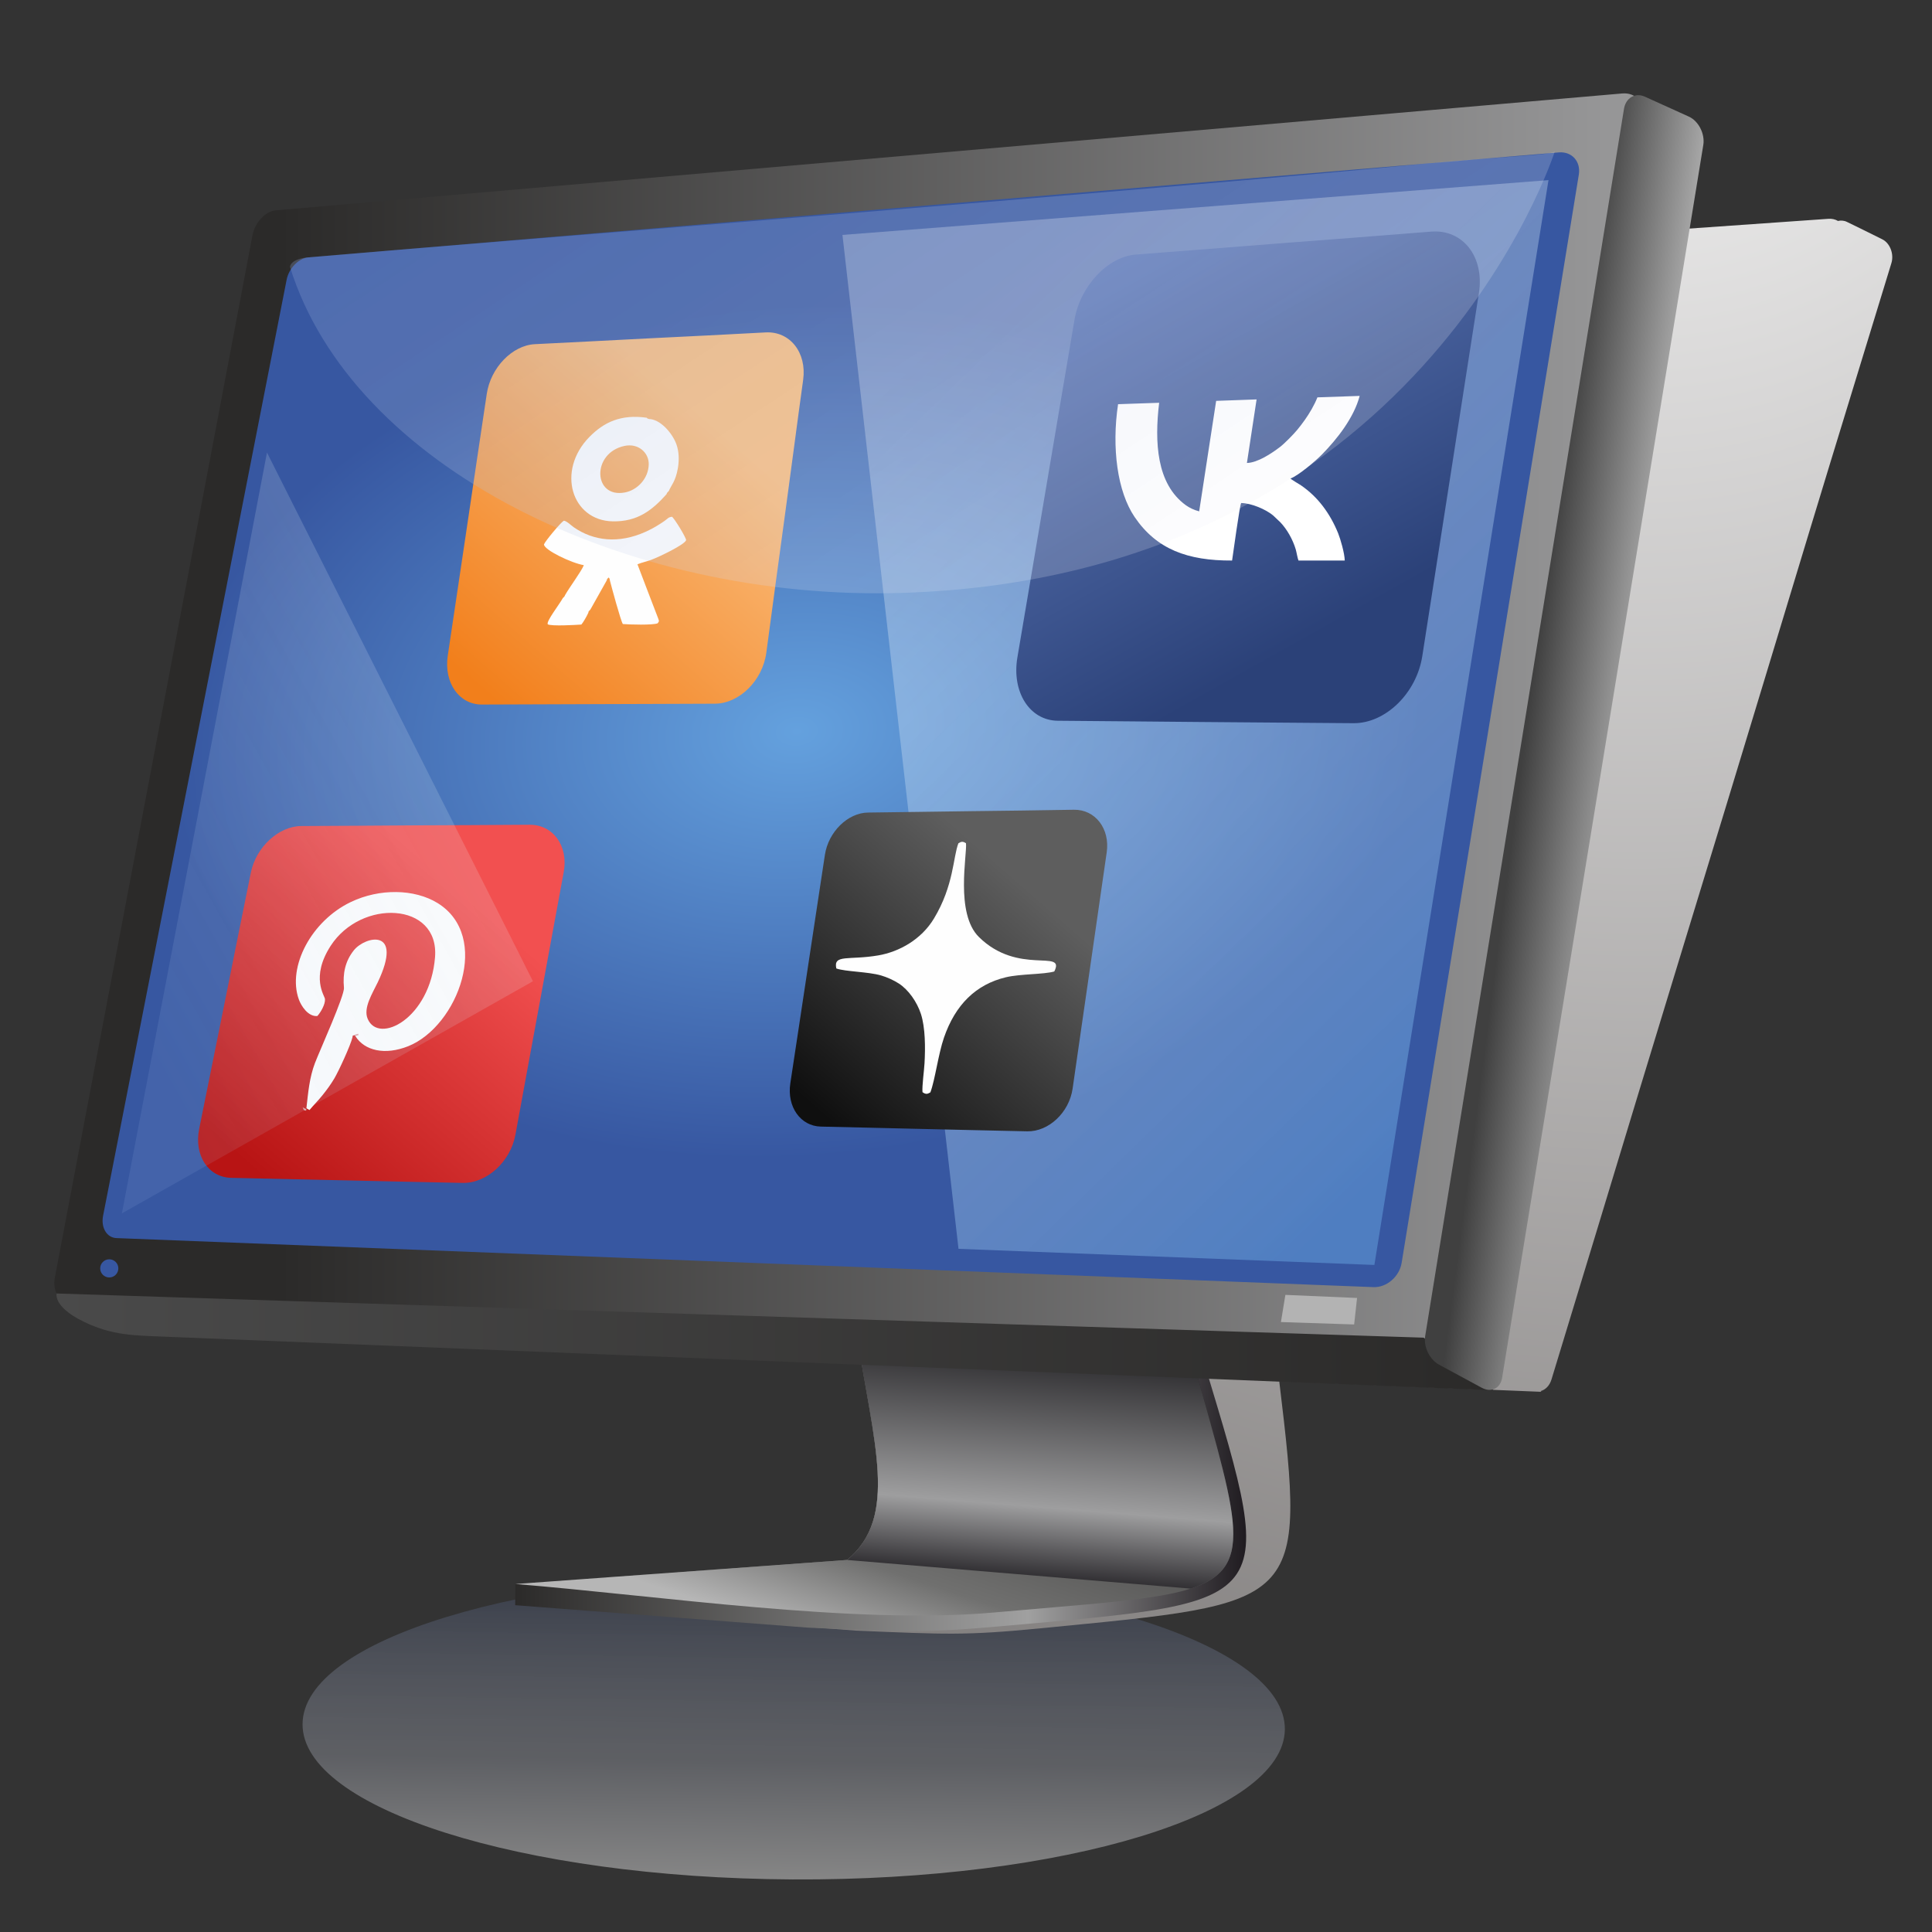
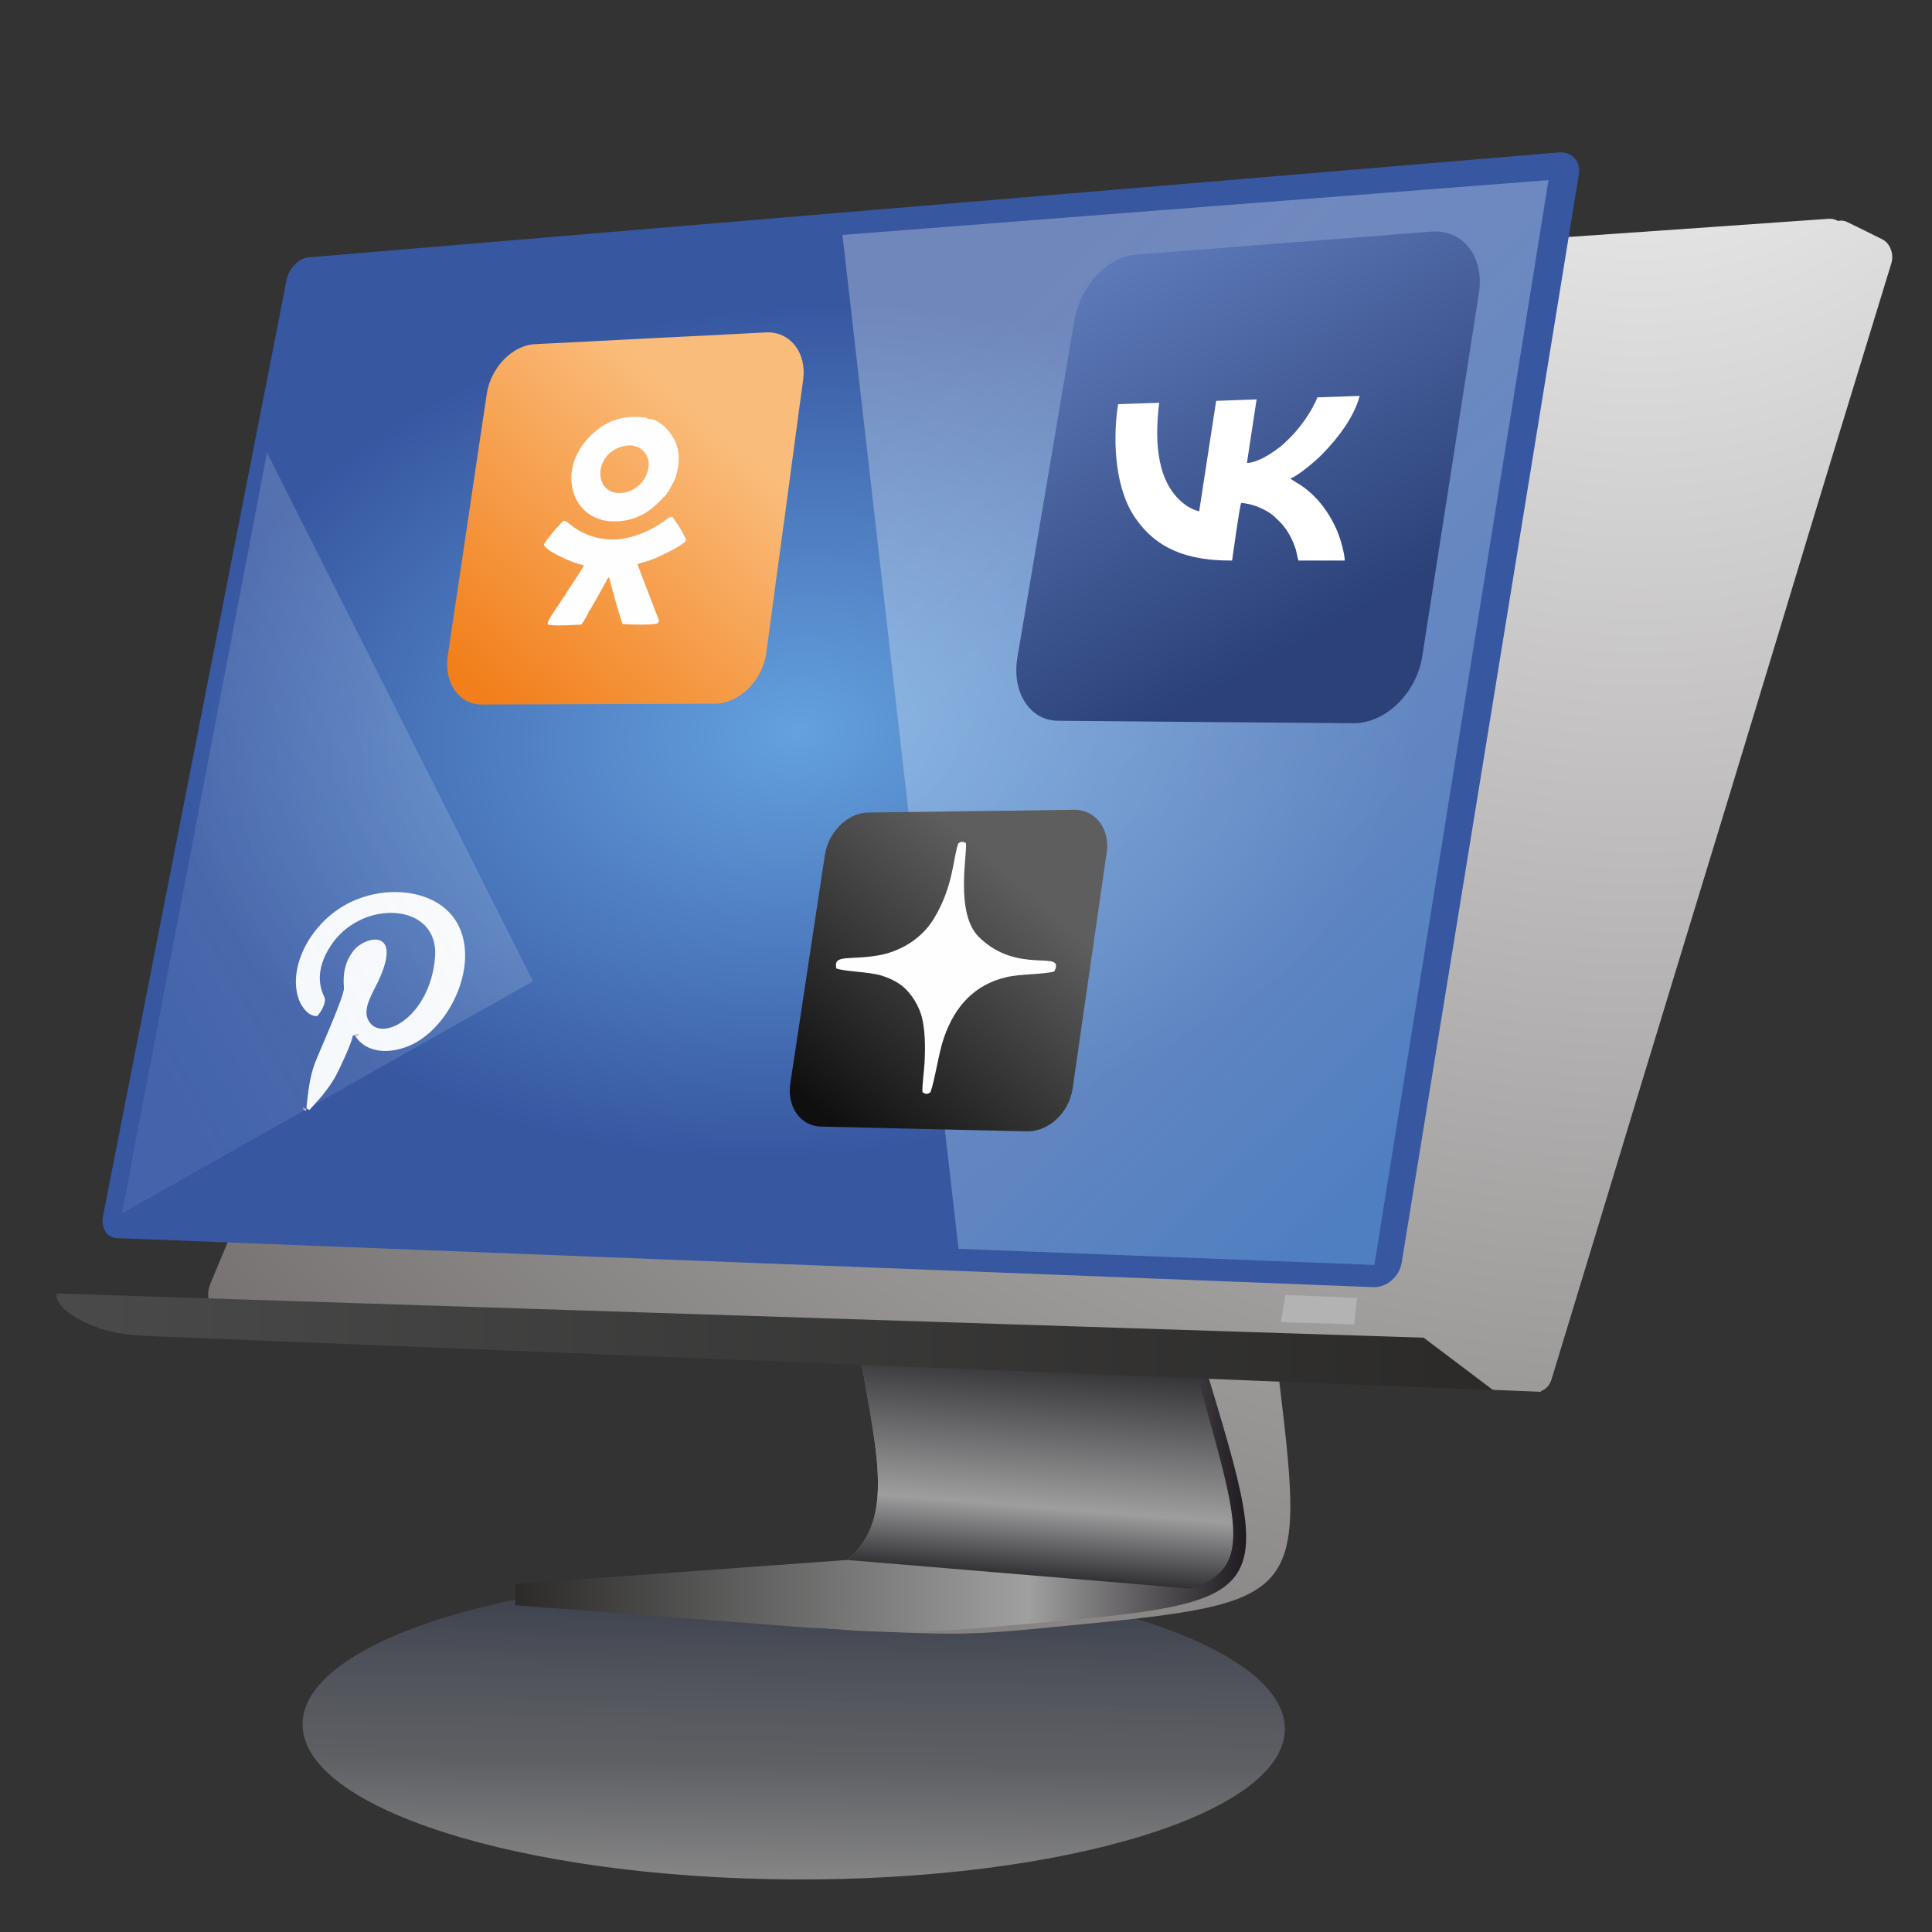
<svg xmlns="http://www.w3.org/2000/svg" xml:space="preserve" width="16.933mm" height="16.933mm" version="1.1" style="shape-rendering:geometricPrecision; text-rendering:geometricPrecision; image-rendering:optimizeQuality; fill-rule:evenodd; clip-rule:evenodd" viewBox="0 0 1693.32 1693.32">
  <rect x="0" y="0" width="1693.32" height="1693.32" fill="#333333" stroke="none" />
  <defs>
    <style type="text/css">
   
    .fil20 {fill:#3757A1}
    .fil21 {fill:#B3B3B3}
    .fil11 {fill:#DDA7AB}
    .fil10 {fill:#FCFCFC}
    .fil18 {fill:#FEFEFE}
    .fil15 {fill:white}
    .fil13 {fill:url(#id0)}
    .fil4 {fill:url(#id1)}
    .fil6 {fill:url(#id2)}
    .fil2 {fill:url(#id3)}
    .fil12 {fill:url(#id4)}
    .fil3 {fill:url(#id5)}
    .fil0 {fill:url(#id6)}
    .fil19 {fill:url(#id7)}
    .fil5 {fill:url(#id8)}
    .fil8 {fill:url(#id9)}
    .fil9 {fill:url(#id10)}
    .fil17 {fill:url(#id11)}
    .fil14 {fill:url(#id12)}
    .fil16 {fill:url(#id13)}
    .fil7 {fill:url(#id14)}
    .fil1 {fill:url(#id15)}
   
  </style>
    <linearGradient id="id0" gradientUnits="userSpaceOnUse" x1="1328.97" y1="922.48" x2="766.59" y2="344.07">
      <stop offset="0" style="stop-opacity:0.529; stop-color:#64A1DE" />
      <stop offset="1" style="stop-opacity:0.286; stop-color:#FEFEFE" />
    </linearGradient>
    <linearGradient id="id1" gradientUnits="userSpaceOnUse" x1="920.67" y1="1169.42" x2="902.83" y2="1392.44">
      <stop offset="0" style="stop-opacity:1; stop-color:#1E1D20" />
      <stop offset="0.678" style="stop-opacity:1; stop-color:#9E9E9F" />
      <stop offset="1" style="stop-opacity:1; stop-color:#1E1C20" />
    </linearGradient>
    <linearGradient id="id2" gradientUnits="userSpaceOnUse" x1="49.49" y1="1176.12" x2="1308.87" y2="1176.12">
      <stop offset="0" style="stop-opacity:1; stop-color:#4A4A4A" />
      <stop offset="1" style="stop-opacity:1; stop-color:#2B2A29" />
    </linearGradient>
    <linearGradient id="id3" gradientUnits="userSpaceOnUse" x1="451.53" y1="1299.57" x2="1092.2" y2="1299.57">
      <stop offset="0" style="stop-opacity:1; stop-color:#2B2A29" />
      <stop offset="0.702" style="stop-opacity:1; stop-color:#A0A0A0" />
      <stop offset="1" style="stop-opacity:1; stop-color:#1F1B20" />
    </linearGradient>
    <linearGradient id="id4" gradientUnits="userSpaceOnUse" x1="89.45" y1="840.79" x2="484.48" y2="619.32">
      <stop offset="0" style="stop-opacity:0.098; stop-color:#BBDBFC" />
      <stop offset="1" style="stop-opacity:0.188; stop-color:#FEFEFE" />
    </linearGradient>
    <linearGradient id="id5" gradientUnits="userSpaceOnUse" x1="813.81" y1="1147.69" x2="718.83" y2="1437.79">
      <stop offset="0" style="stop-opacity:1; stop-color:#2B2A29" />
      <stop offset="0.749" style="stop-opacity:1; stop-color:#70706F" />
      <stop offset="1" style="stop-opacity:1; stop-color:#B6B6B6" />
    </linearGradient>
    <linearGradient id="id6" gradientUnits="userSpaceOnUse" x1="697.55" y1="1379.4" x2="693.75" y2="1647.28">
      <stop offset="0" style="stop-opacity:0.576; stop-color:#384157" />
      <stop offset="0.612" style="stop-opacity:0.408; stop-color:#9B9FAA" />
      <stop offset="1" style="stop-opacity:0.408; stop-color:#FEFEFE" />
    </linearGradient>
    <linearGradient id="id7" gradientUnits="userSpaceOnUse" x1="618.2" y1="37.83" x2="998.78" y2="614.6">
      <stop offset="0" style="stop-opacity:0.267; stop-color:#95AAD8" />
      <stop offset="1" style="stop-opacity:0.188; stop-color:#FEFEFE" />
    </linearGradient>
    <linearGradient id="id8" gradientUnits="userSpaceOnUse" x1="245.05" y1="686.63" x2="1407.43" y2="686.63">
      <stop offset="0" style="stop-opacity:1; stop-color:#2B2A29" />
      <stop offset="1" style="stop-opacity:1; stop-color:#969697" />
    </linearGradient>
    <linearGradient id="id9" gradientUnits="userSpaceOnUse" x1="1335.4" y1="656.55" x2="1496.36" y2="677.54">
      <stop offset="0" style="stop-opacity:1; stop-color:#404040" />
      <stop offset="1" style="stop-opacity:1; stop-color:#FEFEFE" />
    </linearGradient>
    <linearGradient id="id10" gradientUnits="userSpaceOnUse" x1="166.88" y1="977.32" x2="366.67" y2="748.55">
      <stop offset="0" style="stop-opacity:1; stop-color:#B81414" />
      <stop offset="1" style="stop-opacity:1; stop-color:#F25050" />
    </linearGradient>
    <linearGradient id="id11" gradientUnits="userSpaceOnUse" x1="672.91" y1="935.22" x2="848.7" y2="733.94">
      <stop offset="0" style="stop-opacity:1; stop-color:#0F0F0F" />
      <stop offset="1" style="stop-opacity:1; stop-color:#5E5E5E" />
    </linearGradient>
    <linearGradient id="id12" gradientUnits="userSpaceOnUse" x1="923.79" y1="237.68" x2="1114.72" y2="578.7">
      <stop offset="0" style="stop-opacity:1; stop-color:#607CBC" />
      <stop offset="1" style="stop-opacity:1; stop-color:#2B4178" />
    </linearGradient>
    <linearGradient id="id13" gradientUnits="userSpaceOnUse" x1="368.92" y1="557.89" x2="571.75" y2="325.65">
      <stop offset="0" style="stop-opacity:1; stop-color:#F27F1B" />
      <stop offset="1" style="stop-opacity:1; stop-color:#FABC7B" />
    </linearGradient>
    <radialGradient id="id14" gradientUnits="userSpaceOnUse" gradientTransform="matrix(1.177 0.131 -0.269 0.817 49 26)" cx="698.16" cy="640.78" r="452.95" fx="698.16" fy="640.78">
      <stop offset="0" style="stop-opacity:1; stop-color:#64A1DE" />
      <stop offset="1" style="stop-opacity:1; stop-color:#3757A1" />
    </radialGradient>
    <radialGradient id="id15" gradientUnits="userSpaceOnUse" gradientTransform="matrix(-2.17 -2.002 1.712 -2.538 4886 2196)" cx="1437.04" cy="-192.68" r="738.18" fx="1437.04" fy="-192.68">
      <stop offset="0" style="stop-opacity:1; stop-color:#FEFEFE" />
      <stop offset="1" style="stop-opacity:1; stop-color:#5A5655" />
    </radialGradient>
  </defs>
  <g id="Слой_x0020_1">
    <path class="fil0" d="M694.69 1647.24c-237.74,-1.27 -430.04,-62.26 -429.51,-136.2 0.52,-73.95 193.68,-132.87 431.43,-131.6 237.74,1.27 430.04,62.26 429.51,136.2 -0.52,73.95 -193.68,132.87 -431.43,131.6z" />
    <path class="fil1" d="M182.74 1138.28c-0.72,-3.79 -0.26,-8.65 1.87,-13.78 31.66,-75.91 63.02,-150.58 93.83,-224.1 30.47,-72.74 60.72,-144.65 90.23,-215.32 28.96,-69.34 57.73,-137.81 85.9,-205.08 27.89,-66.62 55.33,-132.48 82.6,-197.39 4.02,-9.55 14.04,-17.98 22.29,-18.54 78.63,-5.44 158.88,-11.01 240.56,-16.59 81.45,-5.58 164.82,-11.41 249.61,-17.29 88.38,-6.13 178.76,-12.54 271.03,-18.78 91.91,-6.22 185.93,-12.93 281.69,-19.62 3.32,-0.23 6.25,0.46 8.57,1.87 2.49,-0.58 5.32,-0.45 7.94,0.87 5.02,2.51 10.28,4.98 15.45,7.55 5.08,2.54 10.27,5.12 15.46,7.67 6.73,3.31 10.45,12.92 7.94,20.95 -23.54,77.29 -47.67,155.22 -71.53,233.96 -24.15,79.71 -48.51,160.3 -73.19,241.32 -24.91,81.73 -50.27,164.32 -75.54,247.58 -25.57,84.3 -51.42,169.65 -77.64,255.5 -1.7,5.6 -5.44,9.06 -9.55,10.18 0.23,0.25 0.47,0.5 0.71,0.63 -76.4,-3.18 -153.04,-6.22 -229.78,-9.41 23.97,198.84 20.23,194.21 -209.29,216.68 -65.77,6.44 -83.15,5.34 -161.39,2.04 -80.68,-6.06 -161.39,-12.24 -242.3,-18.59 1.31,-6.28 2.63,-12.56 4.07,-18.85 94.61,-7.63 188.71,-15.11 282.57,-22.68 45.34,-34.58 42.09,-90.55 43.86,-170.09 -95.3,-3.8 -190.81,-7.76 -286.57,-11.59 -95.95,-3.84 -192.24,-7.83 -288.74,-11.82 -24.46,-1.1 -42.17,-0.95 -63.02,-12.4 -12.41,-6.82 -20.52,-16.02 -17.64,-24.88 0,0 0,0 0,0z" />
    <path class="fil2" d="M751.1 1169.53l297.34 1.96c71.64,238.2 80.64,231.33 -171.51,253.85 -67.91,6.07 -86.2,4.94 -168.92,1.22l-256.48 -19.68 0.18 -18.57 290.86 -21.07c45.41,-37.91 22.73,-102.85 8.53,-197.71z" />
-     <path class="fil3" d="M751.1 1169.53l288.86 1.89c63.87,236.78 82.74,219.42 -169.4,241.92 -121.22,10.81 -294.12,-14.85 -418.85,-25.03l290.86 -21.07c45.41,-37.91 22.73,-102.85 8.53,-197.71z" />
    <path class="fil4" d="M751.1 1169.53l288.86 1.89c41.93,155.45 64.46,201.36 3.66,220.93 0,0 -301.05,-25.11 -301.05,-25.11 45.41,-37.91 22.73,-102.85 8.53,-197.71z" />
-     <path class="fil5" d="M241.74 184.35c173.98,-15.1 356.4,-30.95 547.43,-47.52 200.32,-17.38 411.11,-35.69 632.66,-54.92 12.29,-1.06 20.87,8.84 18.85,21.7 -27.22,173 -54.7,347.44 -82.43,523.63 -27.96,177.66 -56.24,357.2 -84.75,538.39 -2.13,13.56 -14.2,24.23 -26.58,23.74 -223.52,-9.01 -435.78,-17.59 -637.14,-25.7 -191.91,-7.73 -374.78,-15.11 -549.03,-22.15 -9.2,-0.36 -14.85,-10.24 -12.65,-21.88 29.45,-155.2 58.68,-309.34 87.64,-462.14 28.75,-151.66 57.26,-302 85.57,-451.36 2.09,-11.08 11.3,-21 20.43,-21.79z" />
    <path class="fil6" d="M49.54 1133.68l1198.22 38.73 61.11 46.14c-388.63,-15.69 -777.28,-31.39 -1165.91,-47.06 -25.76,-1.03 -44.32,-1.06 -68.84,-12.7 -14.65,-6.94 -25.43,-16.13 -24.58,-25.11z" />
    <path class="fil7" d="M270.21 225.58c161.58,-13.57 331.01,-27.8 508.44,-42.68 186.06,-15.61 381.84,-32.05 587.61,-49.32 11.42,-0.95 19.38,7.94 17.51,19.49 -25.28,155.36 -50.8,312.01 -76.56,470.24 -25.97,159.53 -52.24,320.77 -78.72,483.49 -1.97,12.17 -13.19,21.76 -24.68,21.32 -207.61,-8.1 -404.75,-15.8 -591.77,-23.09 -178.24,-6.94 -348.09,-13.57 -509.94,-19.89 -8.54,-0.32 -13.79,-9.19 -11.74,-19.65 27.35,-139.37 54.5,-277.79 81.4,-415.01 26.69,-136.2 53.18,-271.21 79.47,-405.34 1.95,-9.95 10.5,-18.85 18.98,-19.56z" />
-     <path class="fil8" d="M1441.62 84.71c6.41,2.89 12.87,5.84 19.28,8.74 6.45,2.92 12.9,5.87 19.35,8.78 8.52,3.86 14.18,15.17 12.63,24.76 -29.81,182.67 -59.46,364.58 -88.91,545.01 -29.28,179.43 -58.46,358.09 -87.4,535.52 -1.52,9.35 -9.56,13.28 -17.84,8.82 -6.25,-3.38 -12.52,-6.77 -18.75,-10.14 -6.23,-3.37 -12.48,-6.75 -18.7,-10.11 -8.22,-4.44 -13.7,-15.61 -12.19,-24.94 28.62,-176.64 57.45,-354.52 86.4,-533.26 29.09,-179.65 58.41,-360.53 87.88,-542.5 1.55,-9.55 9.79,-14.52 18.25,-10.68z" />
-     <path class="fil9" d="M264.14 723.99c16.45,-0.08 32.98,-0.19 49.59,-0.26 16.41,-0.05 32.93,-0.23 49.49,-0.33 16.73,-0.09 33.58,-0.15 50.46,-0.22 16.73,-0.08 33.64,-0.2 50.4,-0.32 20.67,-0.15 34.24,18.56 29.99,41.52 -3.51,18.93 -7.03,37.9 -10.48,56.85 -3.47,19.07 -7.01,38.19 -10.52,57.34 -3.51,19.26 -7.16,38.52 -10.65,57.78 -3.53,19.39 -7.13,38.81 -10.68,58.2 -4.36,23.72 -25.18,42.63 -46.16,42.23 -17.1,-0.33 -34.17,-0.74 -51.16,-1.08 -17.14,-0.34 -34.24,-0.8 -51.24,-1.15 -16.74,-0.34 -33.56,-0.76 -50.27,-1.11 -16.8,-0.34 -33.63,-0.73 -50.24,-1.1 -20.18,-0.43 -32.73,-19.69 -28.14,-42.77 3.78,-18.97 7.74,-37.94 11.48,-56.83 3.74,-18.85 7.62,-37.61 11.37,-56.35 3.75,-18.7 7.51,-37.37 11.23,-55.98 3.7,-18.55 7.52,-37.04 11.23,-55.51 4.5,-22.44 24.44,-40.83 44.3,-40.91z" />
+     <path class="fil8" d="M1441.62 84.71z" />
    <g id="_1467871656848">
      <path class="fil10" d="M268.57 971.2c1.26,1.15 1.13,0.65 2.69,1.7 3.32,-4.04 7.46,-8.12 11.27,-12.85 3.79,-4.69 7.16,-9.27 10.43,-14.72 3.81,-6.37 14.42,-29.39 15.97,-36.21 0.55,-1.96 -0.37,-1.34 1.04,-1.61 2.3,-0.43 0.31,-2.03 1.52,0.67 4,6.34 10.43,10.57 18.43,12.2 8,1.64 17.57,0.67 27.79,-3.39 21.88,-8.75 40.26,-32.99 47.1,-58.7 6.78,-25.46 2.21,-52.23 -21.22,-66.75 -10.16,-6.28 -22.96,-9.53 -36.31,-9.7 -13.33,-0.17 -27.26,2.73 -39.88,8.79 -17.13,8.2 -31.06,22.32 -39.41,37.92 -8.38,15.67 -11.27,32.95 -6.07,47.42 1.99,5.54 8.01,15.19 16.19,14.56 2.79,-2.97 7.08,-10.19 6.73,-14.88 -0.21,-2.93 -12.89,-18.99 4.97,-46.66 13.37,-20.67 37.06,-30.27 56.99,-28.74 20.04,1.53 36.43,14.31 34.49,38.71 -2.17,26.93 -14.54,46.15 -27.59,55.74 -13.03,9.58 -26.71,9.55 -31.45,-1.74 -4.04,-9.55 4.15,-22.21 8.8,-31.94 22.99,-48.23 -11.01,-40.6 -20.96,-28.07 -7.53,9.46 -9.79,20.22 -8.63,32.76 0.3,3.45 -4.95,17.04 -10.81,31.23 -5.87,14.23 -12.42,29.07 -14.56,34.66 -4.93,12.82 -6.04,26.44 -7.52,39.6z" />
      <path class="fil11" d="M268.53 972.17c-1.88,-1.07 -1.69,-0.57 -3.23,-1.74 0.31,0.84 0.65,1.7 0.99,2.53 2.42,0.54 1.89,1.11 2.24,-0.79z" />
      <path class="fil11" d="M311.33 908.09c1,-0.3 1.99,-0.61 3.03,-0.93 -1.53,-2.74 0.88,-1.12 -1.83,-0.69 -1.69,0.26 -0.62,-0.36 -1.2,1.62z" />
    </g>
    <polygon class="fil12" points="467.11,860.03 106.84,1063.47 234,396.62 " />
    <polygon class="fil13" points="840.09,1094.56 738.37,205.9 1357.19,157.87 1204.6,1108.69 " />
    <path class="fil14" d="M995.62 223.09c20.62,-1.58 41.45,-3.2 62.46,-4.8 20.97,-1.59 42.14,-3.34 63.5,-5 21.69,-1.69 43.66,-3.34 65.82,-5.03 22.11,-1.68 44.53,-3.49 66.99,-5.26 27.81,-2.19 46.79,22.1 41.81,53.88 -4.11,26.21 -8.24,52.53 -12.3,78.79 -4.09,26.38 -8.23,52.86 -12.34,79.3 -4.12,26.55 -8.36,53.19 -12.46,79.79 -4.13,26.73 -8.35,53.48 -12.51,80.25 -5.07,32.65 -32.34,59.05 -60.24,58.84 -22.52,-0.17 -44.98,-0.35 -67.15,-0.52 -22.16,-0.17 -44.17,-0.35 -65.94,-0.52 -21.33,-0.17 -42.59,-0.4 -63.6,-0.57 -21.03,-0.17 -41.9,-0.36 -62.51,-0.53 -24.75,-0.22 -40.54,-25.19 -35.46,-55.44 4.19,-24.96 8.5,-49.82 12.64,-74.64 4.13,-24.75 8.37,-49.47 12.51,-74.14 4.15,-24.62 8.33,-49.25 12.47,-73.78 4.12,-24.46 8.32,-48.92 12.42,-73.29 5,-29.67 29.13,-55.44 53.89,-57.33z" />
    <path class="fil15" d="M1131.03 419.37c6.6,-2.24 22.19,-15.45 27.84,-21.25 6.47,-6.63 13.49,-14.69 19.44,-23.43 5.95,-8.75 10.93,-18.24 13.38,-27.69 -12.43,0.42 -24.78,0.85 -37.04,1.27 -2.61,6.75 -7.16,14.35 -11.14,19.94 -2.23,3.17 -4.26,5.74 -6.57,8.58 -3.06,3.75 -11.13,11.97 -14.98,14.9 -7.4,5.68 -19.74,13.9 -29.08,14.09 1.41,-9.27 2.82,-18.59 4.23,-27.85 1.4,-9.25 2.82,-18.55 4.24,-27.85 -11.86,0.44 -23.66,0.86 -35.44,1.27 -2.48,16.14 -4.99,32.28 -7.45,48.41 -2.45,16.12 -4.96,32.28 -7.43,48.43 -4.46,-1.16 -8.53,-3.09 -11.78,-5.45 -12.82,-9.33 -19.7,-23.13 -22.82,-38.93 -3.12,-15.73 -2.57,-33.49 -0.47,-50.79 -12.08,0.42 -24.09,0.82 -36.02,1.24 -2.9,19.25 -2.99,38.38 -0.57,55.47 2.44,17.13 7.53,32.27 15.08,43.42 9.57,14.1 21.18,23.7 35.19,29.71 14.13,6.05 30.74,8.54 50.23,8.43 0.52,-3.4 2.14,-15.31 3.83,-26.7 1.69,-11.4 3.4,-22.31 4.13,-23.7 8.98,0.12 21.57,5.54 27.94,10.82 2.09,1.98 4.19,3.97 6.32,5.98 5.84,6.11 10.92,14.95 13.6,23.93 0.65,2.23 1.62,8.02 2.38,9.68 13.42,0 26.92,0 40.55,0 -0.15,-6.44 -3.73,-18.74 -5.77,-23.83 -3.52,-8.67 -7.97,-16.68 -13.39,-23.78 -5.38,-7.06 -11.8,-13.24 -19.26,-18.34 -1.03,-0.7 -8.66,-5.15 -9.17,-5.98z" />
    <path class="fil16" d="M468.81 301.65c16.44,-0.8 33.04,-1.7 49.69,-2.5 16.55,-0.79 33.22,-1.71 49.96,-2.58 16.94,-0.88 34.04,-1.69 51.18,-2.54 17.05,-0.84 34.3,-1.77 51.47,-2.68 21.19,-1.13 36.11,17.59 32.83,41.54 -2.7,19.72 -5.42,39.47 -8,59.19 -2.61,19.82 -5.37,39.71 -8.01,59.6 -2.67,19.99 -5.51,40.01 -8.16,59.98 -2.68,20.11 -5.4,40.26 -8.11,60.36 -3.3,24.56 -23.68,44.6 -45.04,44.75 -17.41,0.12 -34.79,0.1 -52.02,0.2 -17.33,0.1 -34.59,0.08 -51.73,0.17 -16.83,0.07 -33.72,0.1 -50.44,0.18 -16.75,0.07 -33.54,0.12 -50.1,0.18 -19.99,0.07 -33.33,-19.12 -29.91,-42.63 2.81,-19.35 5.85,-38.71 8.65,-57.98 2.81,-19.23 5.75,-38.43 8.57,-57.56 2.8,-19.1 5.68,-38.21 8.49,-57.22 2.79,-18.98 5.69,-37.97 8.5,-56.88 3.41,-22.98 22.37,-42.6 42.18,-43.58z" />
    <path class="fil17" d="M760.85 712.17c14.74,-0.18 29.66,-0.41 44.56,-0.59 14.75,-0.17 29.64,-0.42 44.57,-0.61 15.11,-0.19 30.3,-0.38 45.56,-0.56 15.17,-0.18 30.45,-0.46 45.71,-0.7 18.71,-0.28 31.78,16.65 28.72,37.46 -2.5,17.15 -4.98,34.32 -7.42,51.44 -2.46,17.21 -5,34.45 -7.46,51.69 -2.47,17.24 -5.06,34.55 -7.5,51.8 -2.45,17.33 -4.99,34.66 -7.47,51.93 -3.02,21.1 -21.03,37.92 -39.84,37.53 -15.31,-0.31 -30.61,-0.7 -45.8,-1.02 -15.32,-0.33 -30.55,-0.72 -45.7,-1.05 -14.91,-0.32 -29.87,-0.74 -44.75,-1.06 -14.91,-0.31 -29.85,-0.68 -44.59,-1.01 -17.86,-0.39 -29.8,-17.4 -26.77,-37.79 2.49,-16.77 5.14,-33.57 7.63,-50.33 2.49,-16.71 5.07,-33.46 7.57,-50.14 2.49,-16.69 5.07,-33.39 7.56,-50.02 2.48,-16.62 5.07,-33.25 7.56,-49.84 3.05,-20.21 20.06,-36.91 37.86,-37.13z" />
    <g id="_1467871650544">
      <path class="fil18" d="M495.21 521.67c-0.93,2.02 0.31,-0.01 -0.58,1.11 -0.71,0.9 -0.61,0.73 -1.26,1.31 -3.38,6.13 -15.12,20.99 -13.21,23.15 3.37,1.67 23.73,0.58 29.4,0.14 1.67,-1.88 4.78,-7.43 6.04,-10.19 1.22,-3.8 -0.43,0.03 0.48,-1.36 0.87,-1.24 0.55,-0.75 1.29,-1.47 4.76,-8.47 9.54,-16.98 14.35,-25.56 0.44,-1.23 0,-1.13 1.79,-2.68 0.2,0.29 0.41,0.58 0.62,0.85 0.49,1.33 0.15,0.11 0.42,1.76 1.4,5.54 9.55,35.63 11.35,38.22 5.36,0.48 26.79,1.09 30.55,-0.69 1.51,-2.12 1.19,-1.71 0.46,-4.11 -3.05,-7.91 -6.11,-15.86 -9.13,-23.78 -3.02,-7.92 -6.06,-15.86 -9.08,-23.79 4.23,-1.71 7.84,-2.33 12.05,-3.9 7.22,-2.69 29.44,-13.37 30.61,-17.26 -0.17,-2.59 -10.29,-19.08 -12.42,-20.51 -3.2,0.44 -3.56,1.52 -6.03,3.31 -2.15,1.55 -3.32,2.29 -5.43,3.62 -4.09,2.58 -7.37,4.31 -11.64,6.24 -11.74,5.34 -23.2,7.37 -33.86,6.54 -10.61,-0.82 -20.45,-4.5 -29.1,-10.5 -2.42,-1.68 -6.05,-5.45 -8.72,-5.75 -2.69,1.56 -16.48,18.07 -17.39,20.79 0.05,2.44 6.01,6.5 13.33,10.19 7.36,3.7 16.11,7.08 21.61,8.01 -1.79,4.82 -12.82,19.76 -16.5,26.31z" />
      <path class="fil18" d="M547.37 390.82c12.09,-2.56 21.41,5.92 21.22,16.15 -0.24,12.61 -10.11,22.66 -20.98,24.67 -27.83,5.19 -29.32,-34.62 -0.24,-40.82zm36.75 42.39c0.79,-1.79 0.16,-0.63 1.03,-1.84 0.08,-0.14 0.36,-0.17 0.46,-0.46 0.11,-0.28 0.34,-0.25 0.52,-0.39 1.99,-5.14 5.9,-8.21 7.96,-19.99 1.36,-7.81 0.9,-14.85 -1.13,-20.78 -2.96,-8.67 -12.57,-20.98 -22.73,-22.42 -1.15,-0.08 -0.6,0.16 -1.93,-0.24 -1.61,-0.53 -0.76,-0.43 -1.45,-0.96 -11.24,-1.61 -20.61,-0.64 -28.75,2.32 -8.11,2.94 -15.02,7.94 -21.43,14.43 -14.73,14.95 -18.55,33.34 -14.3,48.03 4.26,14.66 16.71,25.75 34.77,26.03 10.55,0.19 19.08,-2.14 26.54,-6.28 7.5,-4.17 13.99,-10.23 20.44,-17.45z" />
    </g>
    <path class="fil18" d="M839.99 739.11c-2.31,5.9 -3.32,15.1 -5.89,26.47 -2.59,11.44 -6.8,25.06 -15.6,39.59 -11.1,18.38 -30.49,29.03 -48.56,32.17 -25.91,4.47 -39.76,-1.25 -36.93,11.49 7.89,2.81 27.99,2.81 39.3,6.14 5.18,1.52 10.87,4.08 15.45,7.02 8.44,5.42 15.97,16.18 19.39,26.7 3.85,11.84 3.95,29.43 3.15,43.24 -0.38,6.79 -2.26,20.02 -1.77,25.32 3.13,2.23 4.48,1.53 6.91,0.17 4.03,-10.65 6.97,-33.67 11.89,-47.92 9.96,-28.93 28,-46.66 54.26,-52.96 12.82,-3.04 33.07,-2.41 42.44,-5.07 5.09,-10.08 -2.81,-9.12 -16.35,-9.89 -13.46,-0.77 -32.54,-3.35 -49.72,-20.35 -10.47,-10.28 -13.04,-28.5 -13.09,-45.27 -0.06,-16.67 2.32,-31.99 1.78,-36.89 -3.05,-2.03 -4.29,-1.32 -6.66,0.04z" />
-     <path class="fil19" d="M1362.81 132.43c0,0 -117.85,373.09 -572.17,387.22 -242.35,7.54 -482.02,-110.3 -536.47,-285.69 0,0 -0.12,-6.97 16.04,-8.39 131.84,-11.63 756.38,-59.96 979.41,-82.2 60.8,-6.05 112.42,-7.12 113.19,-10.94z" />
-     <circle class="fil20" cx="95.77" cy="1111.68" r="7.95" />
    <polygon class="fil21" points="1189.41,1137.62 1126.58,1134.91 1122.68,1158.73 1186.86,1160.84 " />
  </g>
</svg>